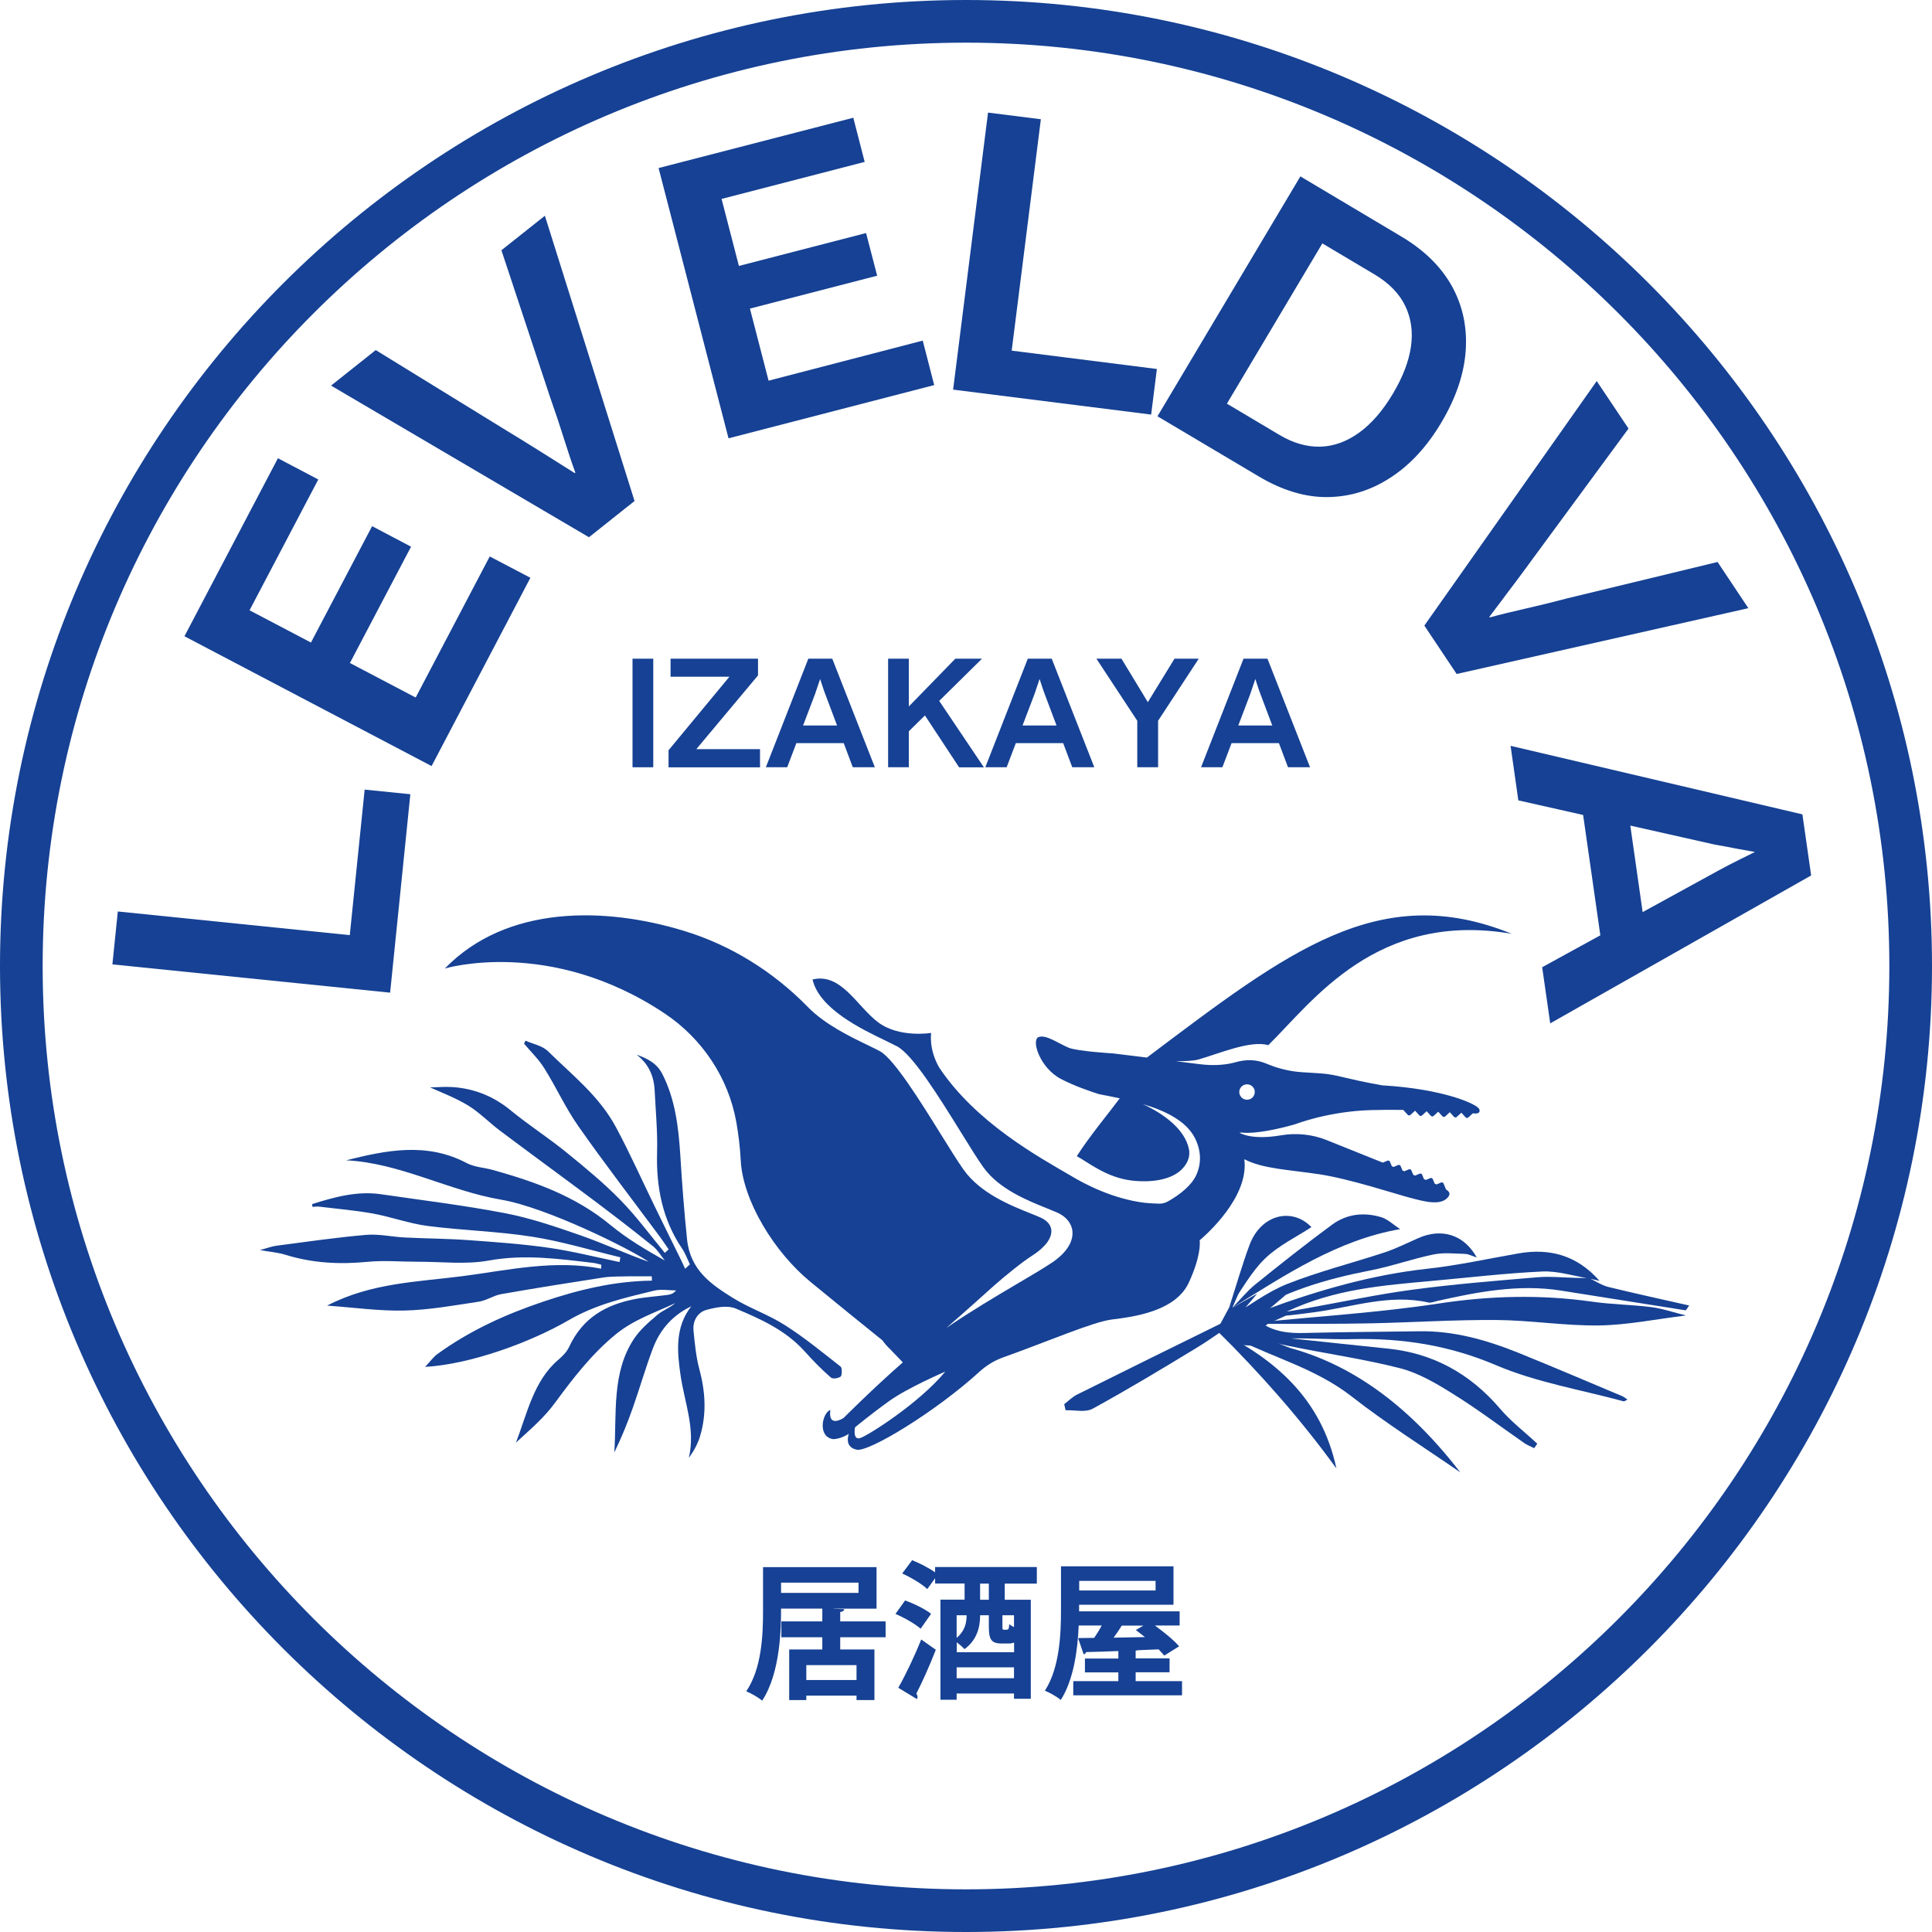
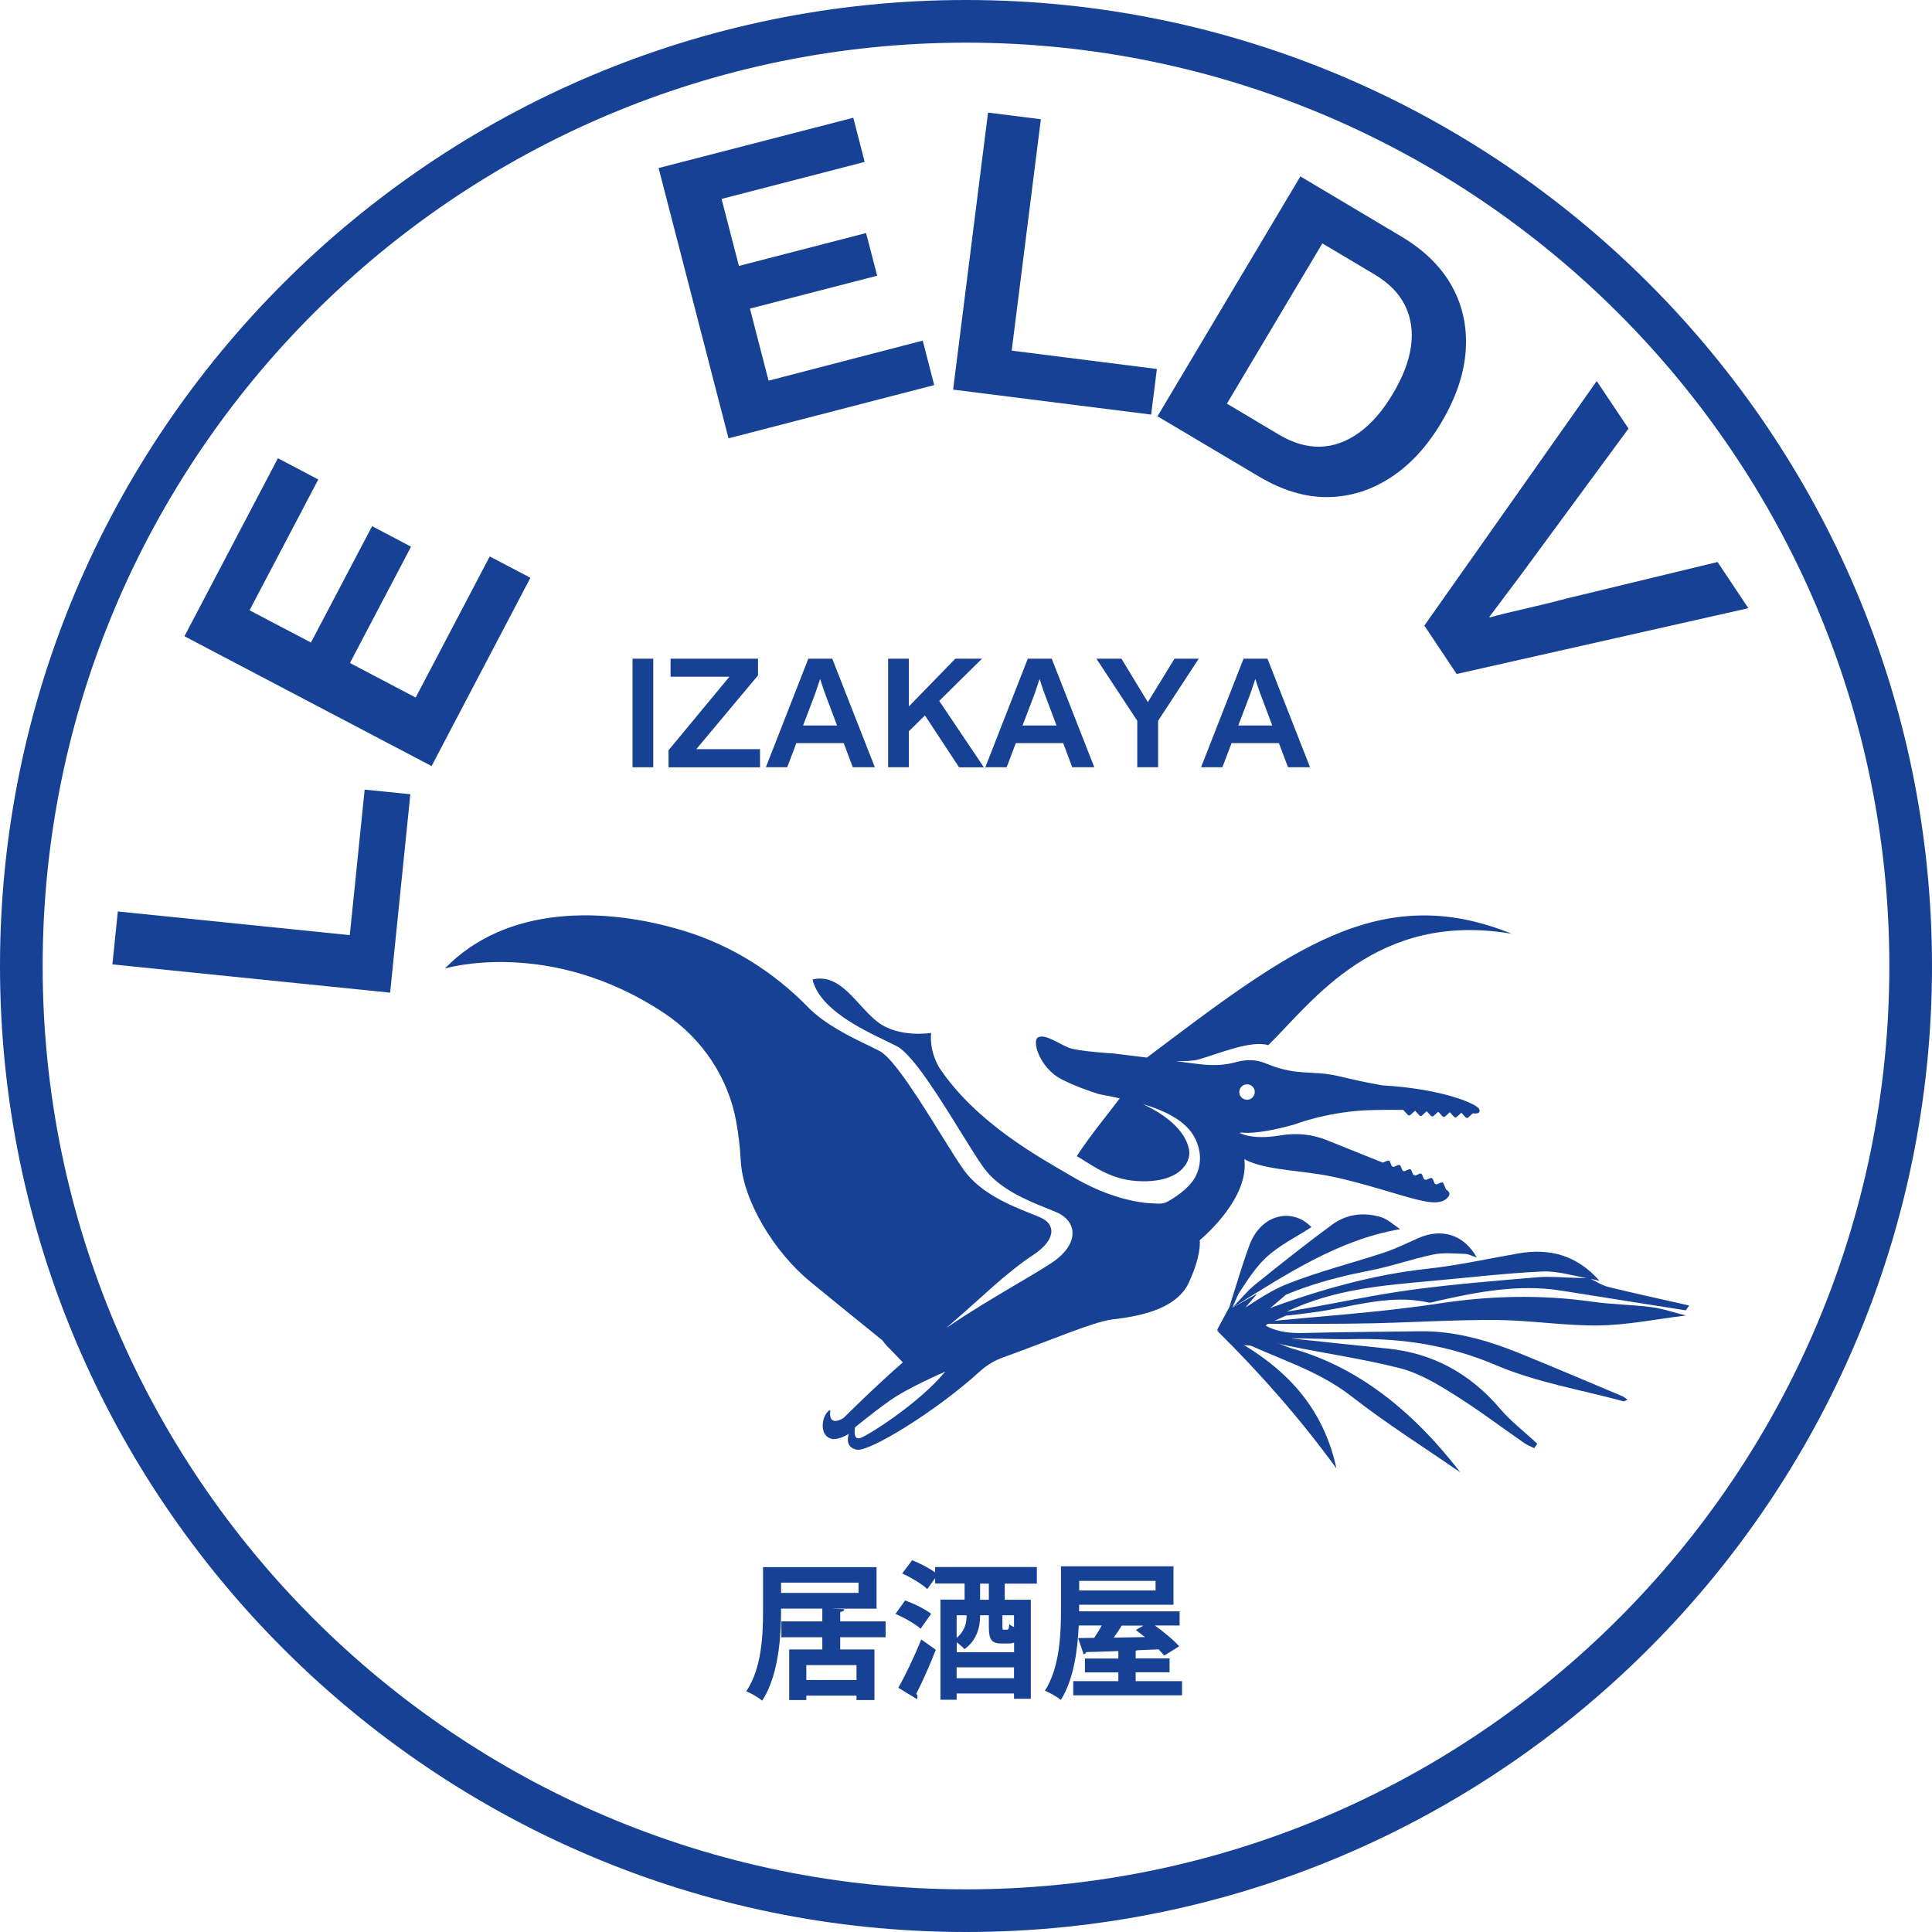
<svg xmlns="http://www.w3.org/2000/svg" width="150" height="150" viewBox="0 0 150 150" fill="none">
  <g clip-path="url(#clip0_2001_5)">
    <path d="M75 150C33.648 150 0 116.352 0 75C0 33.648 33.648 0 75 0C116.352 0 150 33.648 150 75C150 116.352 116.352 150 75 150ZM75 3.312C35.477 3.312 3.312 35.477 3.312 75C3.312 114.523 35.469 146.688 75 146.688C114.531 146.688 146.688 114.531 146.688 75C146.688 35.469 114.523 3.312 75 3.312Z" fill="#164194" />
    <path d="M30.289 77.07L8.727 74.875L9.148 70.766L27.664 72.656L27.109 73.078L28.312 61.305L31.859 61.664L30.289 77.07Z" fill="#164194" />
    <path d="M33.508 59.477L14.32 49.398L21.578 35.578L24.711 37.227L19.375 47.383L32.273 54.156L38.023 43.203L41.18 44.859L33.508 59.477ZM26.945 51.898L23.922 50.305L28.891 40.852L31.914 42.445L26.945 51.898Z" fill="#164194" />
-     <path d="M29.172 27.18L39.352 33.445C39.547 33.57 39.867 33.766 40.312 34.031C40.758 34.305 41.242 34.602 41.773 34.938C42.305 35.273 42.828 35.602 43.336 35.922C43.844 36.242 44.273 36.516 44.625 36.734L44.672 36.695C44.391 35.93 44.094 35.047 43.781 34.047C43.469 33.047 43.109 31.969 42.703 30.82L38.93 19.43L42.305 16.75L49.266 38.898L45.727 41.711L25.703 29.938L29.172 27.18Z" fill="#164194" />
    <path d="M56.562 34.031L51.133 13.047L66.25 9.141L67.133 12.57L56.023 15.445L59.672 29.555L71.641 26.445L72.531 29.898L56.562 34.031ZM57.766 24.078L56.906 20.766L67.242 18.094L68.102 21.406L57.766 24.078Z" fill="#164194" />
    <path d="M74 30.25L76.711 8.742L80.812 9.258L78.484 27.727L78.078 27.164L89.82 28.648L89.375 32.188L74 30.25Z" fill="#164194" />
    <path d="M89.867 32.32L100.961 13.695L108.781 18.352C110.57 19.414 111.883 20.703 112.727 22.219C113.562 23.734 113.922 25.398 113.797 27.219C113.672 29.039 113.039 30.906 111.891 32.828C110.797 34.664 109.492 36.086 107.977 37.07C106.461 38.062 104.836 38.57 103.094 38.594C101.352 38.617 99.547 38.078 97.695 36.969L89.867 32.32ZM94.906 31.93L94.672 30.992L99.32 33.758C100.391 34.398 101.453 34.703 102.492 34.68C103.531 34.656 104.539 34.297 105.508 33.602C106.477 32.906 107.359 31.891 108.156 30.547C108.914 29.273 109.383 28.055 109.547 26.906C109.711 25.758 109.562 24.711 109.102 23.75C108.641 22.797 107.852 21.984 106.727 21.312L102.078 18.547L103.016 18.312L94.906 31.93Z" fill="#164194" />
    <path d="M126.438 33.273L119.352 42.906C119.211 43.094 118.992 43.398 118.687 43.812C118.383 44.234 118.039 44.688 117.664 45.195C117.281 45.695 116.914 46.188 116.555 46.672C116.195 47.148 115.891 47.555 115.633 47.891L115.664 47.938C116.453 47.719 117.359 47.5 118.383 47.266C119.406 47.031 120.508 46.766 121.688 46.453L133.352 43.633L135.742 47.219L113.094 52.328L110.586 48.57L123.969 29.586L126.438 33.273Z" fill="#164194" />
-     <path d="M117.281 57.906L139.938 63.227L140.617 67.969L120.359 79.453L119.734 75.094L133.438 67.578C133.938 67.305 134.461 67.039 135 66.766C135.539 66.5 136.156 66.195 136.852 65.852L136.914 66.266C136.156 66.133 135.477 66.008 134.875 65.898C134.281 65.781 133.703 65.672 133.148 65.578L117.883 62.141L117.281 57.906ZM122.852 62.844L126.516 63.672L127.594 71.234L124.305 73L122.852 62.844Z" fill="#164194" />
-     <path d="M24.234 93.484C25.977 92.938 27.727 92.453 29.57 92.719C32.781 93.188 36.008 93.578 39.195 94.188C41.18 94.57 43.125 95.234 45.055 95.906C46.844 96.531 48.586 97.336 50.367 97.969C49.031 97.023 42.43 93.734 38.898 93.141C34.836 92.453 31.055 90.289 26.875 90.086C30.016 89.297 33.141 88.664 36.242 90.305C36.859 90.625 37.594 90.648 38.266 90.836C41.5 91.742 44.656 92.844 47.406 95.117C48.703 96.188 50.148 97.039 51.617 97.867C51.312 97.492 51.055 97.039 50.688 96.75C49.188 95.539 47.664 94.367 46.125 93.211C43.695 91.391 41.242 89.602 38.812 87.781C37.969 87.148 37.219 86.359 36.328 85.82C35.312 85.203 34.195 84.797 33.391 84.422C33.898 84.422 34.734 84.336 35.555 84.438C37.039 84.617 38.398 85.18 39.633 86.195C41.031 87.344 42.547 88.312 43.953 89.453C45.406 90.633 46.859 91.828 48.18 93.18C49.414 94.438 50.477 95.898 51.617 97.273C51.719 97.18 51.812 97.094 51.914 97C51.688 96.672 51.469 96.344 51.234 96.023C49.117 93.164 46.945 90.352 44.898 87.43C43.914 86.031 43.18 84.406 42.258 82.938C41.82 82.234 41.219 81.664 40.688 81.031C40.727 80.953 40.766 80.875 40.797 80.797C41.391 81.062 42.102 81.18 42.555 81.625C44.422 83.469 46.523 85.086 47.836 87.539C48.914 89.555 49.852 91.656 50.859 93.719C51.5 95.039 52.148 96.344 52.797 97.664C52.938 97.945 53.062 98.227 53.195 98.508C53.32 98.391 53.438 98.281 53.562 98.164C53.367 97.758 53.211 97.312 52.961 96.945C51.461 94.734 50.938 92.227 51.016 89.477C51.062 87.883 50.906 86.273 50.828 84.672C50.773 83.492 50.32 82.57 49.422 81.883C50.234 82.18 50.977 82.516 51.422 83.383C52.422 85.344 52.68 87.5 52.82 89.703C52.953 91.883 53.117 94.062 53.344 96.234C53.594 98.633 55.25 99.734 56.867 100.75C58.18 101.57 59.648 102.055 60.953 102.891C62.453 103.844 63.859 105 65.273 106.109C65.391 106.195 65.375 106.797 65.273 106.875C65.07 107.016 64.656 107.086 64.5 106.945C63.797 106.328 63.125 105.648 62.492 104.938C60.984 103.258 59.055 102.414 57.141 101.602C56.477 101.32 55.594 101.5 54.859 101.695C54.219 101.867 53.766 102.484 53.844 103.32C53.945 104.32 54.039 105.344 54.297 106.297C54.766 108.047 54.875 109.773 54.352 111.508C54.172 112.102 53.875 112.648 53.484 113.188C54.008 110.914 53.141 108.883 52.836 106.758C52.57 104.945 52.398 103.031 53.672 101.422C52.289 102.078 51.281 103.148 50.703 104.656C50.133 106.156 49.688 107.719 49.156 109.234C48.734 110.438 48.258 111.617 47.695 112.766C47.891 109.734 47.477 106.57 49.227 103.938C49.711 103.211 50.398 102.633 51.047 102.078C51.461 101.727 52 101.547 52.43 101.172C50.859 101.922 49.227 102.43 47.781 103.617C45.938 105.133 44.508 106.984 43.078 108.93C42.227 110.094 41.125 111.023 40.062 112C40.938 109.703 41.445 107.188 43.359 105.563C43.672 105.297 44 104.969 44.18 104.586C45.25 102.273 47.086 101.305 49.219 100.875C50.07 100.703 50.945 100.656 51.805 100.539C52.039 100.508 52.273 100.453 52.492 100.188C51.914 100.188 51.32 100.07 50.766 100.211C48.508 100.758 46.281 101.266 44.164 102.492C41.102 104.266 36.469 105.93 33.008 106.125C33.406 105.703 33.641 105.359 33.953 105.133C36.508 103.281 39.273 102.039 42.188 101.055C44.953 100.125 47.719 99.461 50.617 99.43C50.609 99.32 50.609 99.203 50.602 99.094C49.977 99.094 49.352 99.086 48.727 99.094C48.086 99.109 47.445 99.094 46.82 99.188C44.18 99.594 41.539 100.016 38.914 100.477C38.32 100.578 37.766 100.977 37.172 101.063C35.258 101.352 33.328 101.703 31.406 101.75C29.453 101.797 27.5 101.516 25.398 101.367C28.844 99.578 32.461 99.531 35.984 99.07C39.523 98.602 43.062 97.789 46.672 98.5C46.68 98.398 46.68 98.297 46.688 98.195C46.484 98.148 46.281 98.078 46.078 98.055C43.375 97.734 40.703 97.367 37.953 97.867C36.148 98.195 34.258 97.953 32.406 97.961C31.109 97.961 29.805 97.844 28.516 97.969C26.352 98.18 24.242 98.07 22.141 97.414C21.586 97.242 21.008 97.203 20.18 97.055C20.742 96.906 21.094 96.766 21.453 96.719C23.773 96.414 26.094 96.078 28.422 95.875C29.414 95.789 30.43 96.031 31.438 96.078C33.109 96.164 34.781 96.164 36.445 96.289C38.516 96.438 40.586 96.586 42.648 96.883C44.477 97.148 46.281 97.609 48.102 97.984C48.125 97.859 48.148 97.742 48.164 97.617C45.883 97.07 43.609 96.375 41.305 96.016C38.617 95.594 35.883 95.531 33.18 95.18C31.758 94.992 30.367 94.477 28.953 94.219C27.562 93.969 26.156 93.852 24.758 93.68C24.594 93.664 24.43 93.695 24.266 93.703C24.25 93.656 24.242 93.57 24.234 93.484Z" fill="#164194" />
    <path d="M97.844 102.656C98.898 103.414 100.062 103.523 101.281 103.492C104.258 103.414 107.242 103.406 110.219 103.359C112.875 103.32 115.398 104.031 117.867 105.023C120.57 106.117 123.258 107.266 125.953 108.398C126.07 108.445 126.172 108.539 126.359 108.664C126.203 108.734 126.117 108.812 126.055 108.797C122.742 107.898 119.312 107.336 116.148 105.992C112.516 104.445 108.867 103.883 105.055 103.969C103.453 104.008 101.852 103.891 100.242 103.914C102.766 104.18 105.281 104.453 107.805 104.711C111.211 105.07 114.094 106.594 116.469 109.375C117.328 110.383 118.391 111.187 119.352 112.086C119.273 112.203 119.195 112.32 119.117 112.437C118.867 112.312 118.602 112.211 118.367 112.055C116.516 110.773 114.719 109.406 112.82 108.227C111.523 107.414 110.148 106.602 108.719 106.234C105.852 105.5 102.922 105.094 100.031 104.492C98.836 104.25 97.664 103.867 96.469 103.547C97.023 103.195 97.438 102.93 97.844 102.656Z" fill="#164194" />
    <path d="M123.383 99.234C123.883 99.469 124.367 99.797 124.883 99.922C126.922 100.422 128.977 100.867 131.148 101.359C130.945 101.641 130.898 101.734 130.875 101.734C127.633 101.227 124.391 100.703 121.156 100.195C117.914 99.688 114.742 100.297 111.586 101.008C111.359 101.062 111.109 101.172 110.898 101.125C107.883 100.445 104.984 101.484 102.039 101.883C100.375 102.109 98.711 102.297 96.969 102.328C97.391 102.109 97.805 101.844 98.25 101.687C102.359 100.172 106.531 98.969 110.859 98.5C113.219 98.242 115.563 97.719 117.906 97.312C120.266 96.906 122.398 97.414 124.188 99.445C123.914 99.383 123.641 99.32 123.359 99.258C122.148 99.062 120.938 98.664 119.742 98.719C116.867 98.852 114.008 99.195 111.141 99.453C107.414 99.797 103.664 100.062 99.891 101.836C100.539 101.727 100.922 101.672 101.297 101.602C104.102 101.102 106.891 100.5 109.711 100.125C112.93 99.695 116.164 99.438 119.398 99.164C120.359 99.086 121.328 99.188 122.297 99.211C122.656 99.219 123.016 99.227 123.383 99.234Z" fill="#164194" />
    <path d="M97.844 102.656C102.469 102.187 107.117 101.906 111.719 101.203C115.703 100.594 119.641 100.5 123.617 101.062C125.133 101.281 126.672 101.289 128.195 101.484C129.07 101.594 129.922 101.891 130.898 102.133C128.539 102.422 126.352 102.875 124.164 102.906C121.516 102.945 118.859 102.508 116.203 102.484C112.961 102.461 109.711 102.672 106.469 102.742C103.797 102.797 101.125 102.781 98.445 102.781C98.242 102.781 98.047 102.703 97.844 102.656Z" fill="#164194" />
    <path d="M94.445 103.266C98.961 105.492 102.586 108.547 103.758 114.008C101.016 110.234 97.883 106.656 94.445 103.266Z" fill="#164194" />
    <path d="M96.055 103.977C103.195 104.43 108.781 108.352 113.375 114.312C110.562 112.367 107.664 110.547 104.953 108.43C102.203 106.281 98.961 105.438 96.055 103.977Z" fill="#164194" />
    <path d="M95.414 102.32C96.906 101.43 98.328 100.336 99.898 99.703C102.375 98.719 104.953 98.078 107.484 97.242C108.375 96.945 109.234 96.516 110.102 96.133C111.93 95.32 113.672 95.852 114.656 97.633C114.281 97.508 114.008 97.359 113.727 97.352C112.914 97.328 112.078 97.234 111.289 97.398C109.625 97.742 108 98.328 106.336 98.648C102.953 99.305 99.672 100.273 96.656 102.164C96.32 102.375 95.953 102.539 95.594 102.719C95.547 102.586 95.477 102.453 95.414 102.32Z" fill="#164194" />
    <path d="M108.703 95.43C103.852 96.266 99.812 98.977 95.68 101.531C96.266 100.93 96.812 100.25 97.445 99.734C99.414 98.148 101.391 96.578 103.406 95.094C104.586 94.227 105.922 94.102 107.258 94.508C107.766 94.672 108.219 95.117 108.703 95.43Z" fill="#164194" />
-     <path d="M82.625 109.023C82.953 108.766 83.266 108.453 83.625 108.273C87.523 106.328 91.438 104.406 95.344 102.484C95.633 102.344 95.938 102.227 96.344 102.32C95.203 103.094 94.094 103.922 92.922 104.633C90.25 106.258 87.57 107.875 84.844 109.367C84.258 109.688 83.438 109.461 82.734 109.492C82.695 109.336 82.656 109.18 82.625 109.023Z" fill="#164194" />
    <path d="M101.82 95.273C100.641 96.047 99.281 96.688 98.219 97.711C97.156 98.734 96.398 100.156 95.43 101.516C96 99.758 96.445 98.188 97.008 96.672C97.891 94.281 100.313 93.711 101.82 95.273Z" fill="#164194" />
    <path d="M94.5 103.242L95.414 104.141L96.344 104.422L100.203 104.68L97.43 103.562L98.438 102.781L99.844 102.141L98.336 101.797L99.844 100.523L96.695 101.516L97.609 100.438L95.68 101.531L96.344 100.008L95.43 101.516L94.5 103.242Z" fill="#164194" />
    <path d="M107.32 84.266C104.281 83.727 103.898 83.438 102.516 83.336C101.133 83.234 100.484 83.281 99.219 82.906C98.391 82.664 98 82.336 97.094 82.312C96.688 82.305 96.289 82.367 95.906 82.477C95.289 82.648 94.352 82.781 93.094 82.617C92.562 82.547 91.938 82.469 91.289 82.391C91.984 82.398 92.664 82.367 93.055 82.258C94.57 81.828 97.109 80.734 98.469 81.148C101.891 77.789 106.867 70.695 117.375 72.5C107.078 68.32 99.992 73.867 89.047 82.109C87.609 81.93 86.453 81.789 86.43 81.789C86.43 81.789 83.656 81.625 82.969 81.344C82.164 81.008 81.195 80.289 80.625 80.523C80.055 80.758 80.727 82.938 82.422 83.797C83.445 84.32 84.578 84.711 85.312 84.945C85.414 84.969 85.516 84.984 85.625 85.008C86.031 85.086 86.477 85.172 86.938 85.273C86.141 86.352 84.602 88.195 83.602 89.766C84.453 90.219 85.914 91.445 87.922 91.664C89.5 91.836 90.852 91.562 91.617 90.914C92.125 90.477 92.445 89.875 92.305 89.203C91.984 87.648 90.305 86.445 88.719 85.719C90.438 86.227 92.078 87.008 92.766 88.344C93.25 89.297 93.297 90.289 92.891 91.203C92.539 92 91.648 92.734 90.672 93.281C90.469 93.398 90.234 93.453 90 93.453C90 93.453 89.25 93.43 88.859 93.383C86.336 93.07 84.133 91.883 83.164 91.297C80.672 89.844 75.773 87.172 72.914 82.875C72.086 81.43 72.297 80.195 72.297 80.195C72.297 80.195 69.82 80.609 68.172 79.367C66.539 78.141 65.312 75.508 63.086 76.047C63.609 78.32 66.859 79.883 68.727 80.781C69.094 80.961 69.414 81.117 69.656 81.242C70.883 81.914 72.867 85.102 74.609 87.914C75.312 89.047 75.914 90.023 76.359 90.641C77.562 92.32 79.797 93.219 81.281 93.812C81.594 93.938 81.859 94.047 82.094 94.148C82.789 94.461 83.219 95 83.266 95.625C83.328 96.477 82.719 97.367 81.531 98.125C80.734 98.641 79.812 99.18 78.844 99.75C77.25 100.695 75.445 101.758 73.469 103.102C75.539 101.305 75.859 100.984 77.172 99.82C78.016 99.07 79.375 97.969 80.164 97.469C81.141 96.844 81.672 96.133 81.625 95.516C81.594 95.109 81.305 94.766 80.805 94.539C80.586 94.438 80.32 94.336 80.016 94.211C78.469 93.594 76.133 92.656 74.828 90.836C74.375 90.203 73.766 89.219 73.055 88.078C71.516 85.602 69.414 82.211 68.32 81.617C68.094 81.492 67.781 81.344 67.414 81.164C66.07 80.516 64.047 79.547 62.719 78.18C60.039 75.438 56.75 73.383 53.086 72.266C46.984 70.406 39.344 70.242 34.539 75.195C34.539 75.195 42.688 72.734 51.609 78.688C54.516 80.633 56.547 83.664 57.164 87.102C57.328 88.023 57.453 89.016 57.508 90.055C57.656 93.211 60.117 97.219 62.914 99.516C64.633 100.93 66.969 102.82 68.508 104.063C68.695 104.32 68.891 104.547 69.094 104.734C69.094 104.734 69.766 105.43 70.094 105.773C67.742 107.836 65.5 110.086 65.5 110.086C65.5 110.086 64.266 110.914 64.469 109.469C63.852 109.672 63.438 111.531 64.672 111.734C65.289 111.734 65.906 111.32 65.906 111.32C65.906 111.32 65.492 112.352 66.523 112.555C67.477 112.742 72.664 109.586 76.055 106.492C76.594 106 77.227 105.617 77.914 105.375C81.32 104.164 84.836 102.633 86.328 102.445C87.977 102.242 91.281 101.828 92.312 99.555C93.227 97.555 93.172 96.516 93.141 96.297C93.609 95.898 96.992 92.953 96.609 90C98.031 90.75 100.063 90.812 102.445 91.172C104.82 91.531 108.438 92.727 109.438 92.984C110.438 93.242 111.977 93.727 112.5 92.836C112.57 92.68 112.562 92.539 112.266 92.344L112.078 91.891C112.047 91.812 111.961 91.781 111.883 91.812L111.531 91.961C111.484 91.938 111.445 91.922 111.391 91.898L111.242 91.547C111.211 91.469 111.125 91.438 111.047 91.469L110.703 91.609C110.656 91.586 110.602 91.57 110.555 91.547L110.414 91.203C110.383 91.125 110.297 91.094 110.219 91.125L109.875 91.273C109.828 91.25 109.773 91.234 109.727 91.211L109.578 90.867C109.547 90.789 109.461 90.758 109.383 90.789L109.031 90.938C108.977 90.914 108.945 90.898 108.891 90.883L108.742 90.531C108.711 90.453 108.625 90.422 108.547 90.453L108.195 90.602C108.141 90.578 108.109 90.57 108.062 90.547L107.914 90.195C107.883 90.117 107.797 90.086 107.719 90.117L107.359 90.266C105.914 89.688 104.312 89.039 103 88.516C101.867 88.062 100.641 87.945 99.438 88.148C97.133 88.539 96.273 87.961 96.227 87.945L96.414 87.93C96.43 87.93 97.469 88.148 100.469 87.312C100.758 87.211 101.289 87.023 102.008 86.836C102.133 86.797 102.406 86.734 102.406 86.734C103.477 86.477 104.867 86.234 106.43 86.188C107.234 86.164 108.094 86.164 108.945 86.172L109.297 86.555C109.352 86.617 109.445 86.617 109.508 86.562L109.867 86.234L110.195 86.594C110.25 86.656 110.344 86.656 110.406 86.602L110.766 86.273L111.094 86.633C111.148 86.695 111.242 86.695 111.305 86.641L111.664 86.312L111.992 86.672C112.047 86.734 112.141 86.734 112.203 86.68L112.563 86.352L112.891 86.711C112.945 86.773 113.039 86.773 113.102 86.719L113.461 86.391L113.789 86.75C113.844 86.812 113.938 86.812 114 86.758L114.352 86.438C114.477 86.445 114.539 86.453 114.539 86.453C114.539 86.453 115 86.484 114.844 86.102C114.648 85.711 112.078 84.547 107.32 84.266ZM66.797 111.648C66.18 111.852 66.383 110.82 66.383 110.82C66.383 110.82 67.617 109.789 69.062 108.758C70.508 107.727 73.391 106.492 73.391 106.492C71.336 108.969 67.414 111.438 66.797 111.648ZM97.133 85.297C96.781 85.508 96.328 85.32 96.234 84.922C96.172 84.672 96.289 84.406 96.508 84.273C96.859 84.062 97.312 84.25 97.406 84.648C97.461 84.891 97.352 85.164 97.133 85.297Z" fill="#164194" />
    <path d="M50.719 59.57H49.109V51.141H50.719V59.57Z" fill="#164194" />
    <path d="M51.906 59.57V58.25L56.633 52.539H52.062V51.141H58.852V52.438L54.062 58.164H59.008V59.578H51.906V59.57Z" fill="#164194" />
    <path d="M59.461 59.57L62.758 51.141H64.617L67.922 59.57H66.211L64.07 53.883C63.992 53.672 63.914 53.461 63.844 53.234C63.773 53.008 63.688 52.758 63.594 52.469H63.758C63.664 52.758 63.578 53.008 63.5 53.234C63.422 53.461 63.352 53.672 63.281 53.883L61.117 59.57H59.461ZM61.672 57.695L62.195 56.328H65.164L65.664 57.695H61.672Z" fill="#164194" />
    <path d="M68.953 59.57V51.141H70.562V59.57H68.953ZM74.461 59.57L71.812 55.547L70.438 56.898V54.977L74.172 51.141H76.242L72.781 54.555V54.211L76.391 59.578H74.461V59.57Z" fill="#164194" />
    <path d="M76.5 59.57L79.797 51.141H81.656L84.961 59.57H83.25L81.109 53.883C81.031 53.672 80.953 53.461 80.883 53.234C80.812 53.008 80.727 52.758 80.633 52.469H80.797C80.703 52.758 80.617 53.008 80.539 53.234C80.461 53.461 80.391 53.672 80.32 53.883L78.156 59.57H76.5ZM78.711 57.695L79.234 56.328H82.203L82.703 57.695H78.711Z" fill="#164194" />
    <path d="M88.297 59.57V55.961L85.125 51.141H87.07L89.117 54.516L91.188 51.141H93.07L89.914 55.961V59.57H88.297Z" fill="#164194" />
    <path d="M93.25 59.57L96.547 51.141H98.406L101.711 59.57H100L97.859 53.883C97.781 53.672 97.703 53.461 97.633 53.234C97.562 53.008 97.477 52.758 97.383 52.469H97.547C97.453 52.758 97.367 53.008 97.289 53.234C97.211 53.461 97.141 53.672 97.07 53.883L94.906 59.57H93.25ZM95.453 57.695L95.977 56.328H98.945L99.445 57.695H95.453Z" fill="#164194" />
    <path d="M68.758 127.117H65.234V128.062H67.891V131.992H66.5V131.648H62.602V131.992H61.273V128.062H63.844V127.117H60.664V125.883H63.844V124.891H60.641C60.641 126.281 60.617 129.859 59.172 132.039C58.906 131.805 58.281 131.445 57.938 131.313C59.141 129.547 59.242 126.945 59.242 125.094V121.672H68.055V124.898H64.703V124.906L65.547 124.937C65.539 125.055 65.445 125.125 65.234 125.156V125.883H68.758V127.117ZM60.641 122.875V123.672H66.656V122.875H60.641ZM66.5 130.437V129.281H62.602V130.437H66.5Z" fill="#164194" />
    <path d="M70.273 124.258C70.945 124.5 71.836 124.93 72.289 125.297L71.477 126.453C71.07 126.086 70.203 125.594 69.523 125.305L70.273 124.258ZM69.742 131.039C70.266 130.125 70.977 128.656 71.523 127.289L72.656 128.086C72.18 129.32 71.602 130.594 71.141 131.5C71.211 131.578 71.234 131.672 71.234 131.742C71.234 131.813 71.227 131.867 71.188 131.914L69.742 131.039ZM80.492 122.953H78.008V124.203H80.031V131.891H78.727V131.484H74.273V131.969H73.016V124.195H74.891V122.945H72.602V122.531L71.992 123.375C71.602 122.992 70.734 122.477 70.047 122.164L70.82 121.133C71.398 121.367 72.125 121.734 72.602 122.078V121.664H80.5V122.953H80.492ZM78.727 127.531C78.609 127.578 78.469 127.602 78.312 127.602H77.766C76.969 127.602 76.773 127.289 76.773 126.297V125.406H76.094V125.461C76.094 126.297 75.859 127.336 74.883 128.039C74.766 127.898 74.5 127.672 74.281 127.508V128.281H78.734V127.531H78.727ZM74.273 127.164C74.977 126.57 75.047 125.891 75.047 125.406H74.273V127.164ZM74.273 130.297H78.727V129.453H74.273V130.297ZM76.773 124.203V122.953H76.094V124.203H76.773ZM78.172 126.523C78.297 126.523 78.336 126.477 78.359 126.094C78.438 126.172 78.578 126.258 78.727 126.328V125.406H77.828V126.273C77.828 126.508 77.836 126.531 77.945 126.531H78.172V126.523Z" fill="#164194" />
    <path d="M88.18 130.523H91.773V131.625H83.328V130.523H86.828V129.844H84.234V128.766H86.828V128.188C85.883 128.219 85.016 128.258 84.328 128.266C84.297 128.367 84.211 128.43 84.133 128.438L83.703 127.18L84.953 127.164C85.148 126.875 85.359 126.539 85.539 126.203H83.75C83.672 128.102 83.359 130.422 82.359 131.984C82.094 131.75 81.469 131.398 81.125 131.266C82.281 129.477 82.375 126.836 82.375 124.984V121.609H91.109V124.594H83.781V125.102H91.586V126.203H89.664C90.359 126.711 91.133 127.336 91.547 127.82L90.391 128.539C90.273 128.398 90.125 128.227 89.953 128.055L88.312 128.125C88.281 128.148 88.234 128.148 88.172 128.156V128.758H90.805V129.836H88.172V130.523H88.18ZM89.719 122.742H83.789V123.484H89.719V122.742ZM88.773 126.211H87.094C86.922 126.5 86.688 126.836 86.461 127.148C87.234 127.133 88.055 127.117 88.891 127.102C88.648 126.906 88.406 126.719 88.188 126.555L88.773 126.211Z" fill="#164194" />
  </g>
  <defs>
    <clipPath id="clip0_2001_5">
      <rect width="150" height="150" fill="white" />
    </clipPath>
  </defs>
</svg>